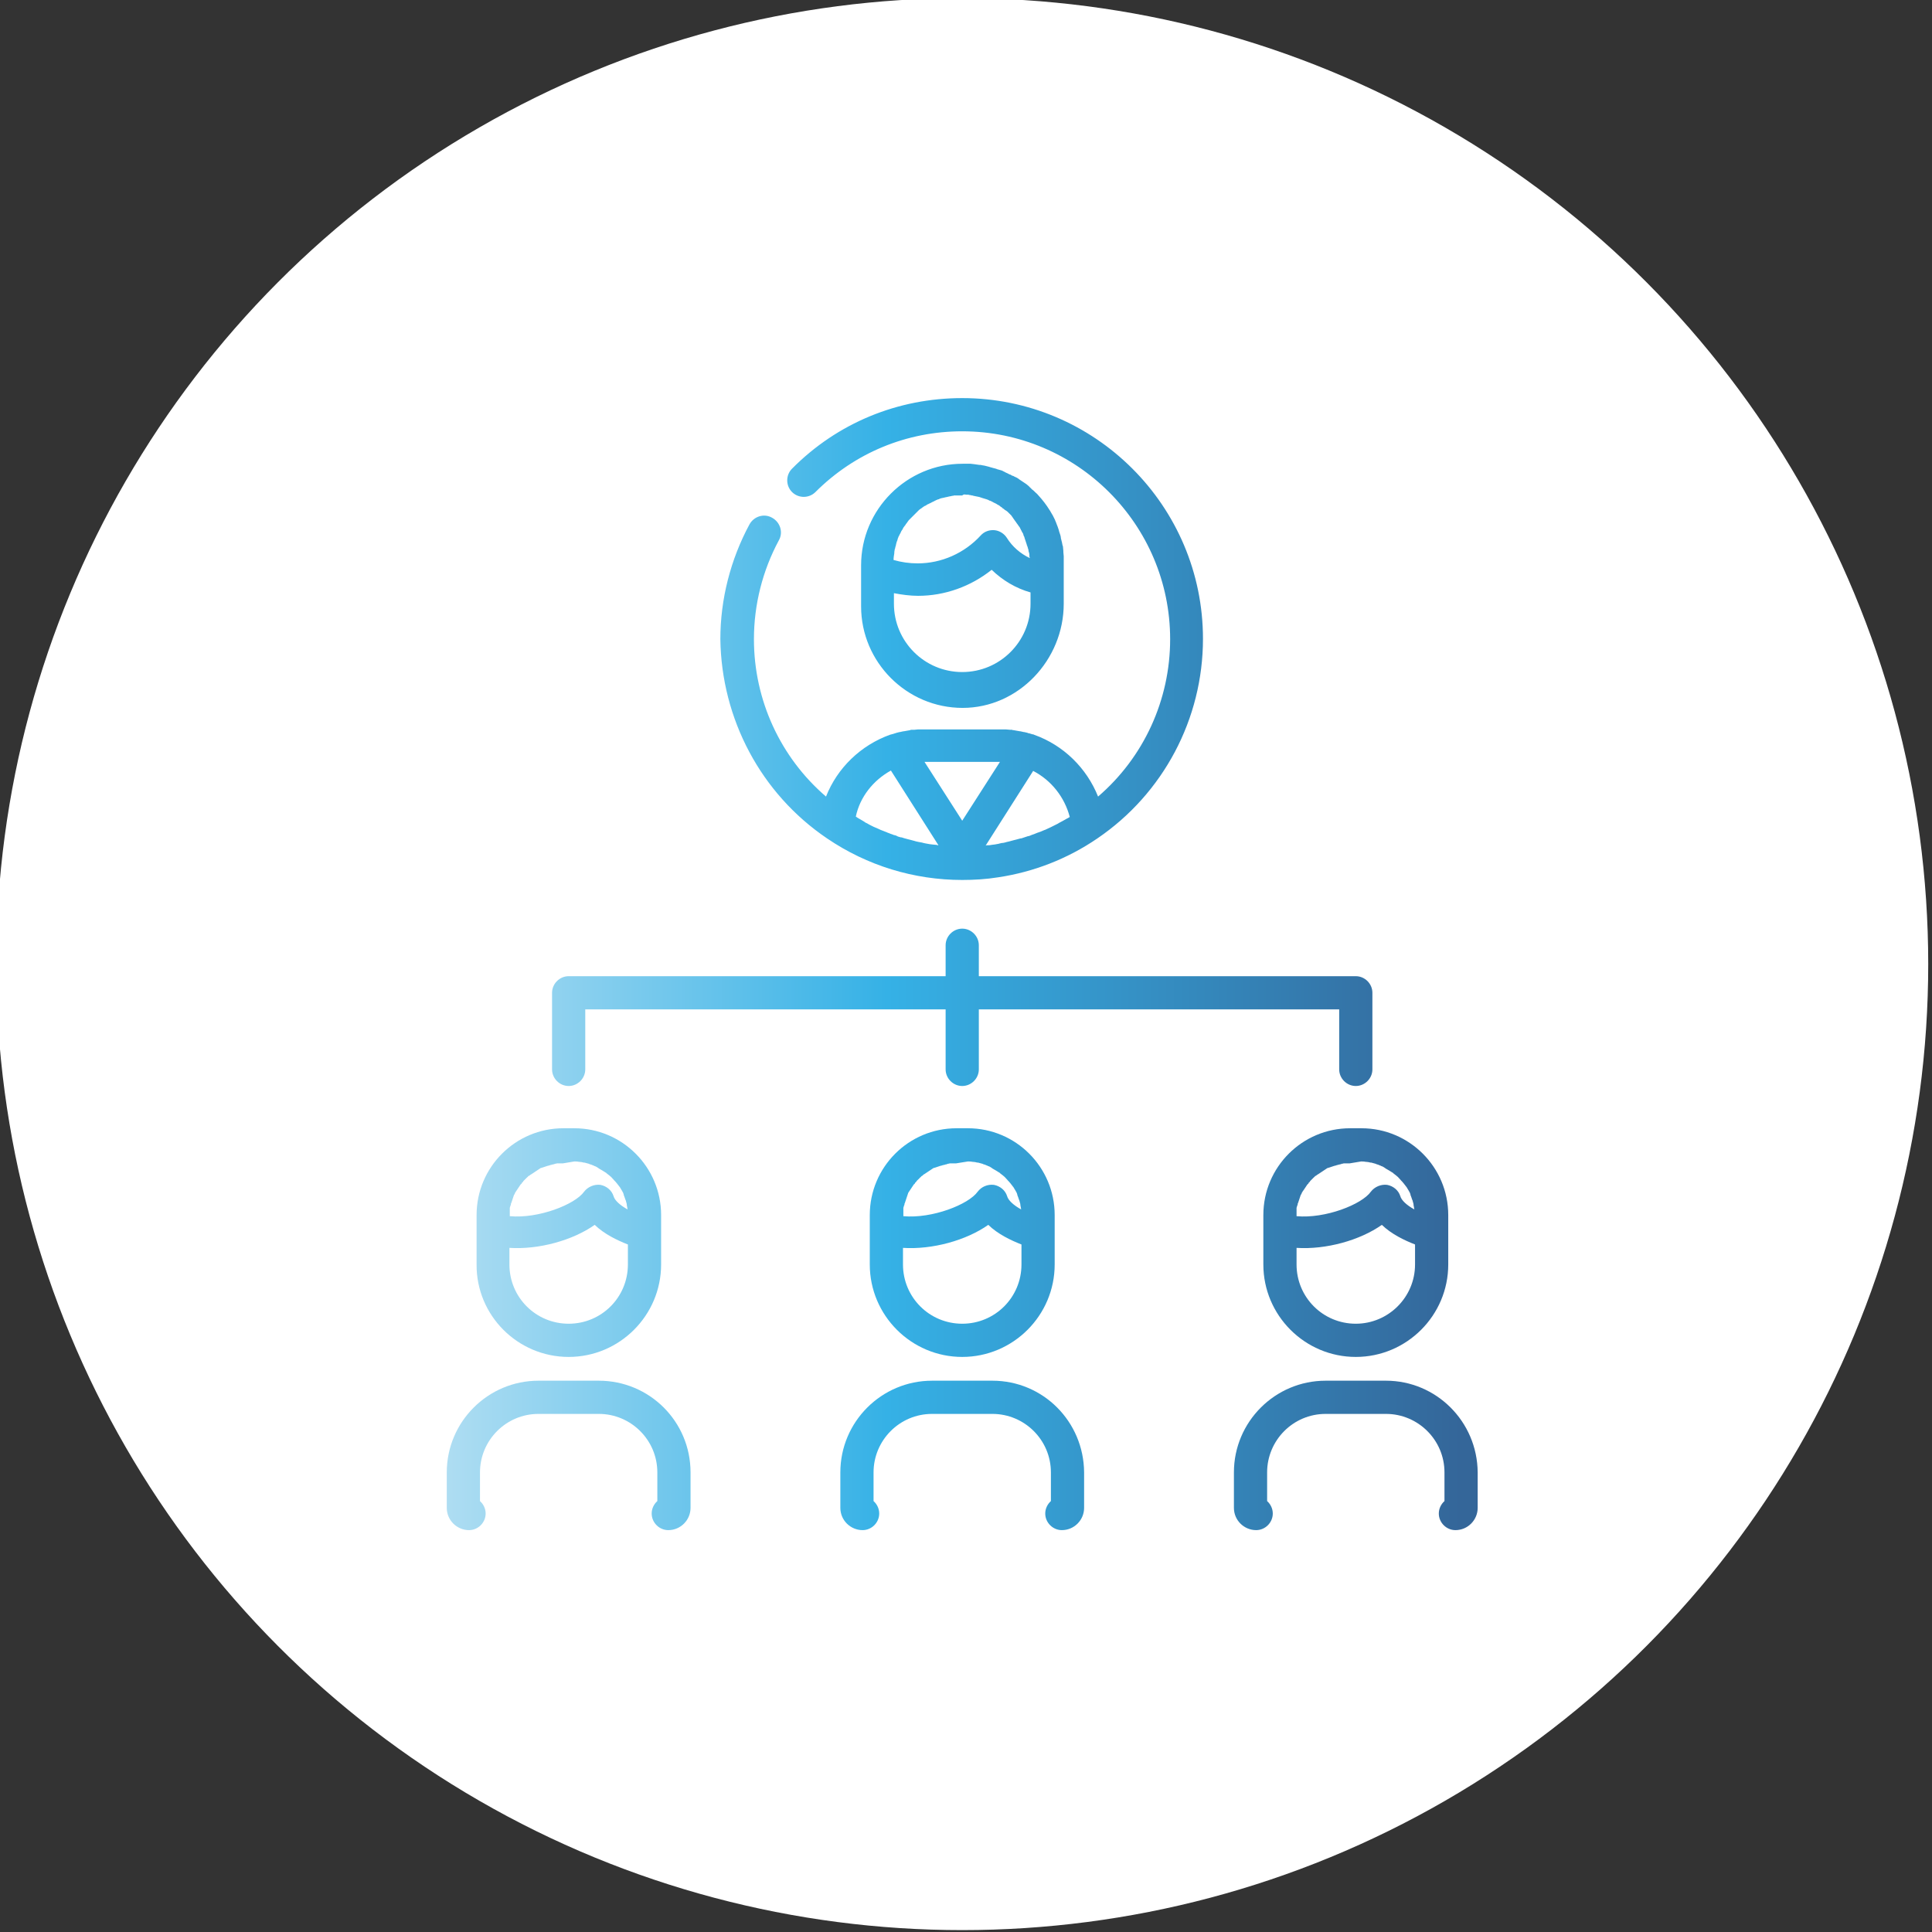
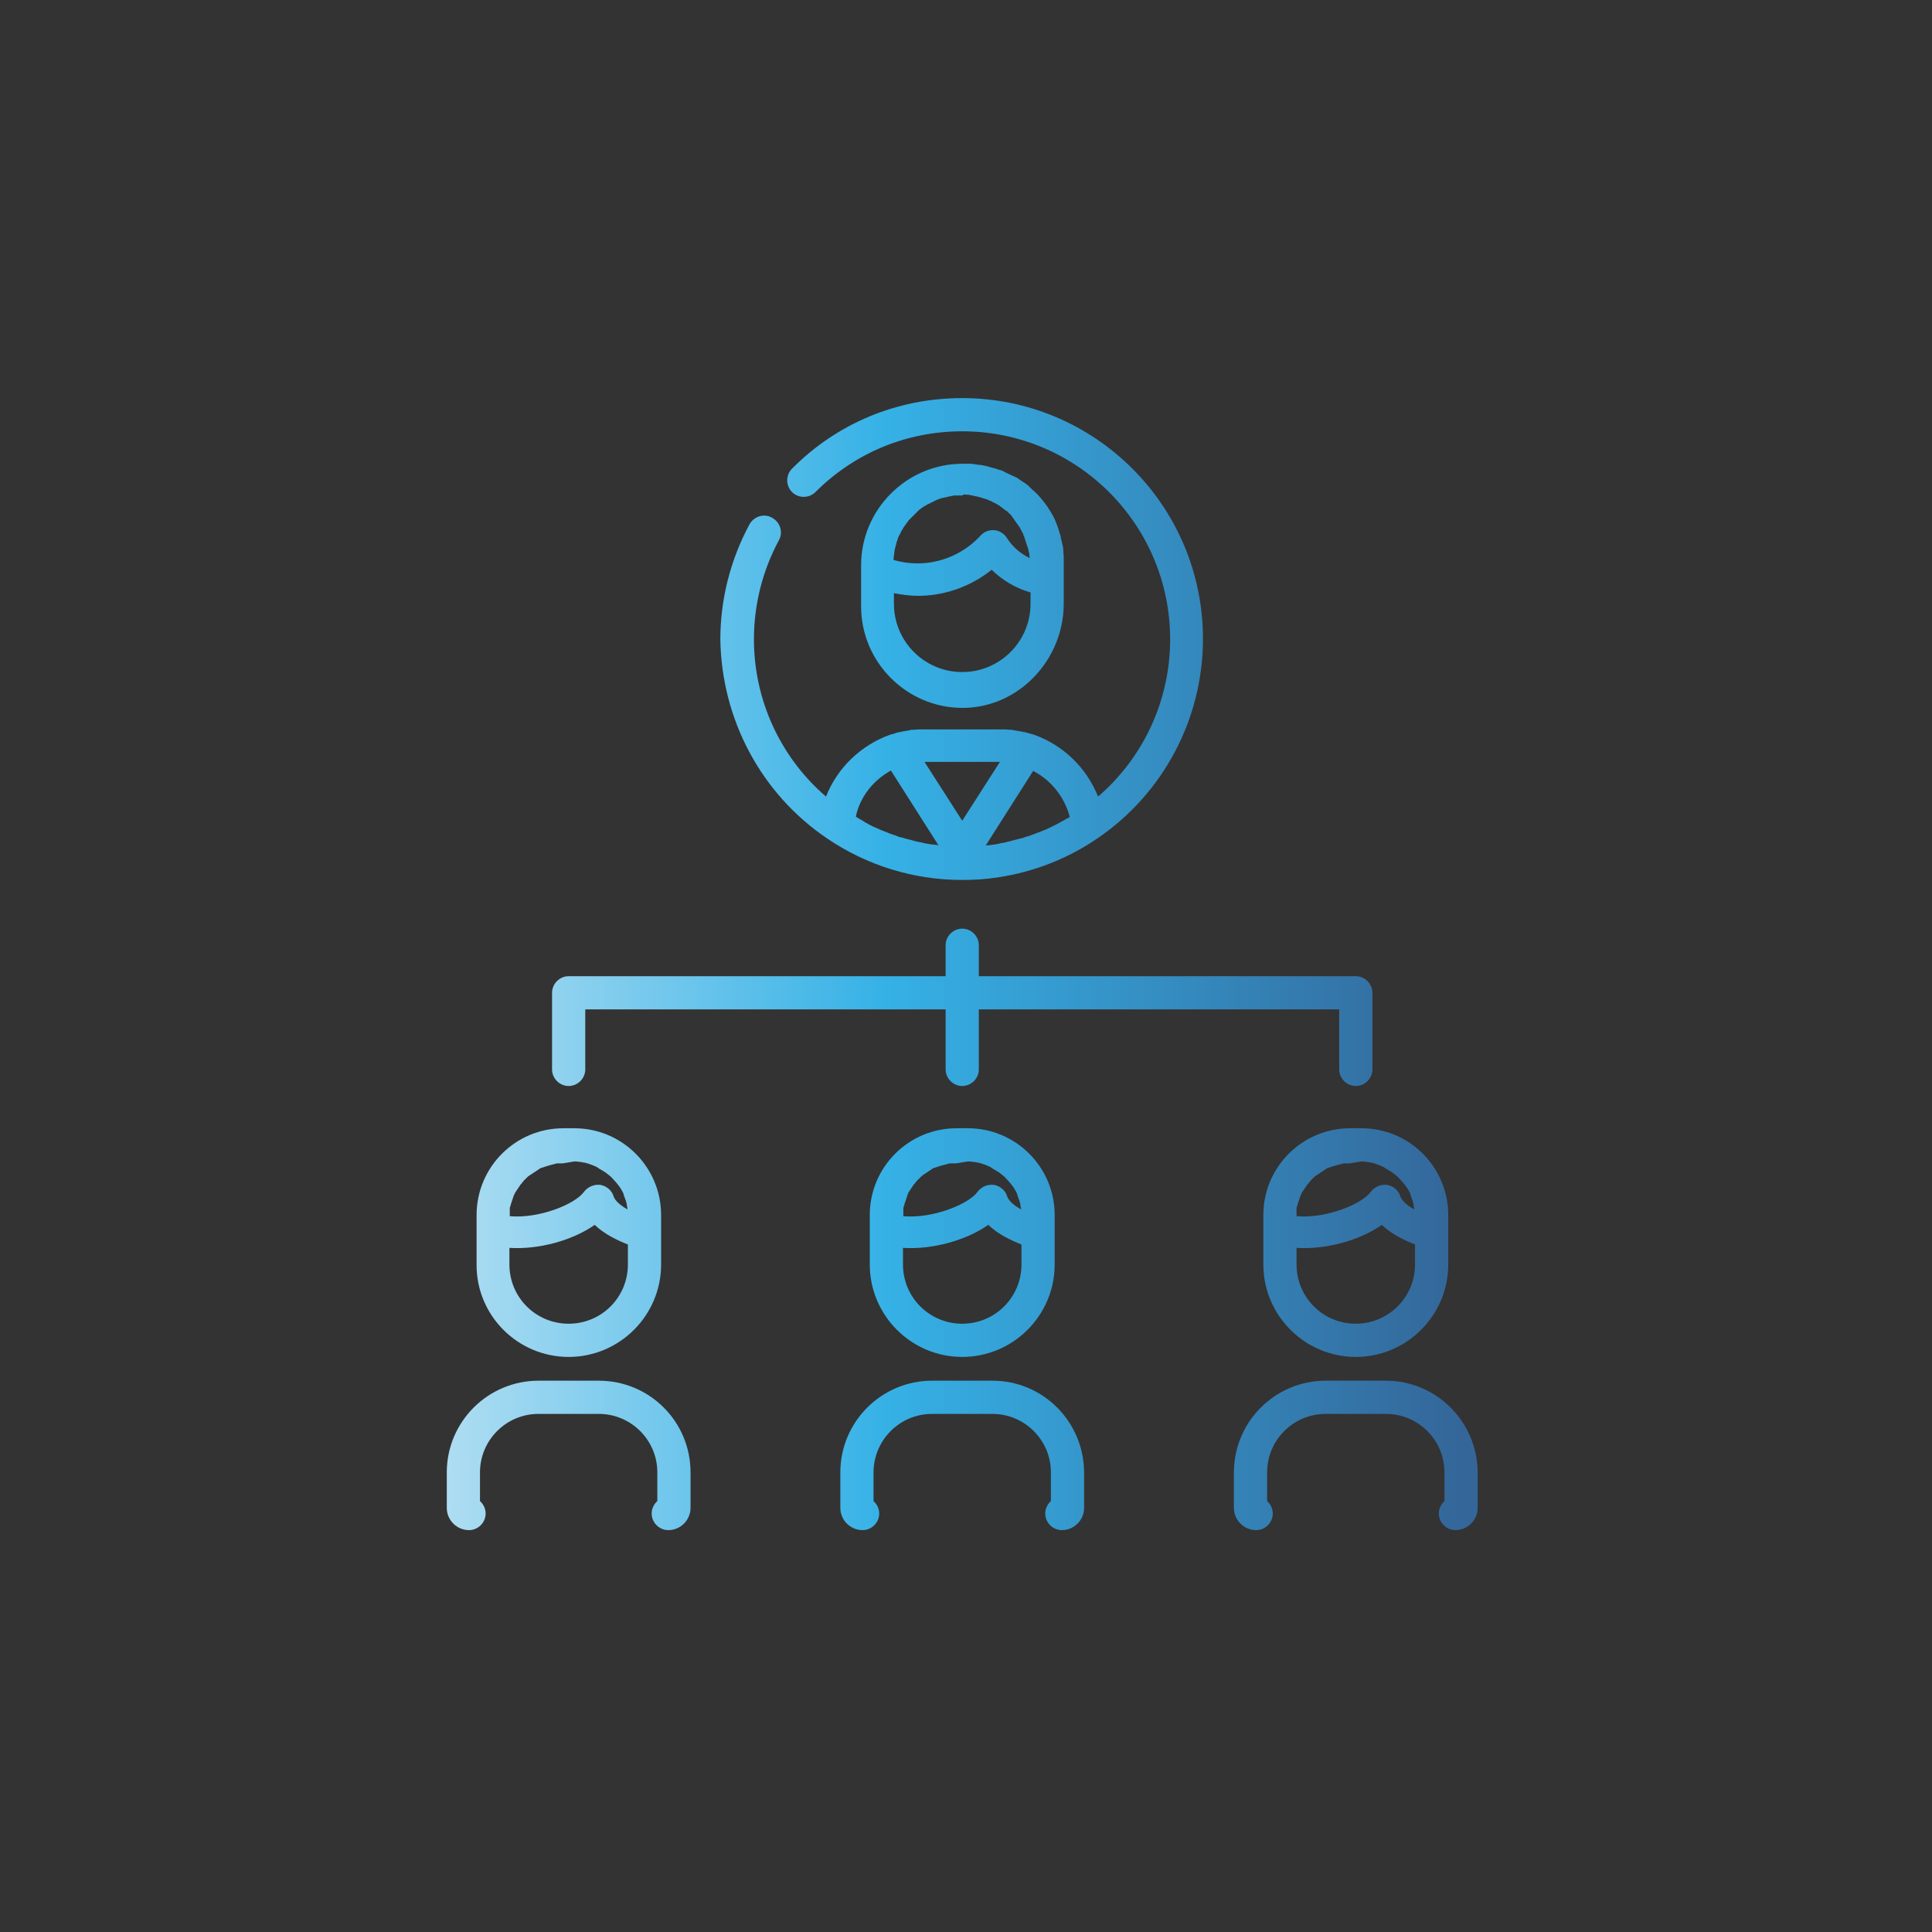
<svg xmlns="http://www.w3.org/2000/svg" version="1.1" id="Capa_1" x="0px" y="0px" viewBox="0 0 512 512" style="enable-background:new 0 0 512 512;" xml:space="preserve">
  <rect x="0" y="0" width="512" height="512" fill="#333333" stroke="none" />
  <style type="text/css"> .st0{fill:#FFFFFF;} .st1{fill:url(#SVGID_1_);} </style>
-   <circle class="st0" cx="255" cy="255.5" r="256" />
  <linearGradient id="SVGID_1_" gradientUnits="userSpaceOnUse" x1="118.489" y1="255.5" x2="391.511" y2="255.5">
    <stop offset="4.265177e-07" style="stop-color:#AEDDF2" />
    <stop offset="0.427" style="stop-color:#35B1E6" />
    <stop offset="0.984" style="stop-color:#346699" />
  </linearGradient>
  <path class="st1" d="M219.2,222.2c10.6,7.2,23,11,35.8,11c3.2,0,6.4-0.2,9.5-0.7c9.4-1.4,18.4-4.9,26.3-10.3c0,0,0,0,0,0 c17.5-11.9,28-31.7,28-52.9c0-35.2-28.6-63.8-63.8-63.8c-17.1,0-33.1,6.6-45.1,18.7c-1.7,1.7-1.7,4.5,0,6.2s4.5,1.7,6.2,0 c10.4-10.4,24.2-16.1,38.9-16.1c30.4,0,55.1,24.7,55.1,55.1c0,16.1-7,31.3-19.1,41.7c-3-7.5-9.1-13.6-17-16.4 c-0.1-0.1-0.3-0.1-0.4-0.1c-0.3-0.1-0.7-0.2-1-0.3c0,0-0.1,0-0.1,0c-0.1,0-0.1,0-0.2-0.1l-0.9-0.2c0,0,0,0,0,0c0,0-0.1,0-0.1,0 c-0.3-0.1-0.6-0.1-0.9-0.2c0,0-0.1,0-0.1,0c-0.6-0.1-1.1-0.2-1.7-0.3c-0.1,0-0.3,0-0.4-0.1c-0.1,0-0.1,0-0.2,0c-0.1,0-0.2,0-0.3,0 c-0.4,0-0.8-0.1-1.2-0.1c-0.2,0-0.3,0-0.5,0c0,0-0.1,0-0.1,0c0,0-0.1,0-0.1,0c-0.4,0-0.9,0-1.3,0h-19.2c-0.4,0-0.9,0-1.3,0 c0,0-0.1,0-0.1,0c0,0-0.1,0-0.1,0c-0.2,0-0.3,0-0.5,0c-0.3,0-0.7,0.1-1,0.1c-0.2,0-0.3,0-0.5,0c-0.1,0-0.2,0-0.2,0 c-0.1,0-0.3,0-0.4,0.1c-0.6,0.1-1.1,0.2-1.7,0.3c0,0-0.1,0-0.1,0c-0.3,0.1-0.6,0.1-0.9,0.2c0,0,0,0,0,0c0,0-0.1,0-0.1,0l-0.8,0.2 c-0.1,0-0.1,0-0.2,0.1c0,0-0.1,0-0.1,0c-0.3,0.1-0.7,0.2-1,0.3c-0.1,0-0.3,0.1-0.4,0.1c-7.8,2.8-14,8.8-17,16.4 c-12.1-10.4-19.1-25.6-19.1-41.7c0-9.2,2.3-18.2,6.6-26.2c1.2-2.1,0.4-4.8-1.8-6c-2.1-1.2-4.8-0.4-6,1.8c-5,9.3-7.7,19.8-7.7,30.4 C191.2,190.5,201.6,210.3,219.2,222.2z M245.4,201.9h19.2c0.1,0,0.2,0,0.4,0l-10,15.6l-10-15.6C245.1,201.9,245.3,201.9,245.4,201.9 z M283.5,216.5c-0.2,0.1-0.4,0.3-0.7,0.4c-0.2,0.1-0.5,0.3-0.7,0.4c-0.4,0.2-0.7,0.4-1.1,0.6c-0.2,0.1-0.4,0.2-0.7,0.4 c-0.4,0.2-0.8,0.4-1.2,0.6c-0.2,0.1-0.4,0.2-0.6,0.3c-0.5,0.2-1,0.5-1.5,0.7c-0.1,0-0.2,0.1-0.3,0.1c-0.6,0.3-1.2,0.5-1.8,0.7 c-0.2,0.1-0.3,0.1-0.5,0.2c-0.4,0.2-0.9,0.3-1.3,0.5c-0.2,0.1-0.5,0.2-0.7,0.2c-0.4,0.1-0.8,0.3-1.2,0.4c-0.3,0.1-0.5,0.2-0.8,0.2 c-0.4,0.1-0.7,0.2-1.1,0.3c-0.3,0.1-0.5,0.1-0.8,0.2c-0.4,0.1-0.7,0.2-1.1,0.3c-0.3,0.1-0.6,0.1-0.8,0.2c-0.4,0.1-0.7,0.2-1.1,0.2 c-0.3,0.1-0.6,0.1-0.8,0.2c-0.4,0.1-0.7,0.1-1.1,0.2c-0.3,0-0.6,0.1-0.8,0.1c-0.4,0.1-0.8,0.1-1.1,0.1c-0.2,0-0.3,0-0.5,0.1 l12.6-19.8C278.6,206.8,282.1,211.2,283.5,216.5z M236.1,204.2l12.6,19.8c-0.2,0-0.3,0-0.5-0.1c-0.4,0-0.8-0.1-1.1-0.1 c-0.3,0-0.6-0.1-0.8-0.1c-0.4-0.1-0.7-0.1-1.1-0.2c-0.3-0.1-0.6-0.1-0.8-0.2c-0.4-0.1-0.7-0.1-1.1-0.2c-0.3-0.1-0.6-0.1-0.8-0.2 c-0.4-0.1-0.7-0.2-1.1-0.3c-0.3-0.1-0.5-0.1-0.8-0.2c-0.4-0.1-0.7-0.2-1.1-0.3c-0.3-0.1-0.5-0.2-0.8-0.2c-0.4-0.1-0.8-0.2-1.1-0.4 c-0.2-0.1-0.5-0.2-0.7-0.2c-0.4-0.2-0.9-0.3-1.3-0.5c-0.2-0.1-0.4-0.1-0.5-0.2c-0.6-0.2-1.2-0.5-1.8-0.7c-0.1-0.1-0.3-0.1-0.4-0.2 c-0.5-0.2-0.9-0.4-1.4-0.6c-0.2-0.1-0.4-0.2-0.6-0.3c-0.4-0.2-0.8-0.4-1.1-0.6c-0.2-0.1-0.5-0.2-0.7-0.4c-0.3-0.2-0.7-0.4-1-0.6 c-0.2-0.1-0.5-0.3-0.7-0.4c-0.2-0.1-0.4-0.3-0.6-0.4C227.9,211.2,231.4,206.8,236.1,204.2z M281.9,160v-6.6v-4.3c0-0.5,0-1,0-1.4 c0-0.1,0-0.2,0-0.3c0-0.4-0.1-0.7-0.1-1.1c0-0.1,0-0.2,0-0.3c0-0.4-0.1-0.7-0.1-1.1c0-0.1,0-0.2-0.1-0.3c-0.1-0.3-0.1-0.7-0.2-1 c0-0.1-0.1-0.2-0.1-0.4c-0.1-0.3-0.2-0.7-0.2-1c0-0.1-0.1-0.3-0.1-0.4c-0.1-0.3-0.2-0.6-0.3-0.9c0-0.1-0.1-0.3-0.1-0.4 c-0.1-0.3-0.2-0.6-0.3-0.9c-0.1-0.2-0.1-0.3-0.2-0.5c-0.1-0.3-0.2-0.5-0.3-0.8c-0.1-0.2-0.2-0.4-0.2-0.5c-0.1-0.2-0.2-0.4-0.3-0.6 c-0.1-0.2-0.2-0.4-0.3-0.6c-0.1-0.2-0.2-0.3-0.3-0.5c-0.1-0.2-0.3-0.5-0.4-0.7c-0.1-0.1-0.1-0.2-0.2-0.3c-0.8-1.3-1.8-2.6-2.9-3.8 c0,0-0.1-0.1-0.1-0.1c-0.2-0.3-0.5-0.5-0.7-0.7c-0.1-0.1-0.2-0.2-0.2-0.2c-0.2-0.2-0.4-0.4-0.7-0.6c-0.1-0.1-0.2-0.2-0.3-0.3 c-0.1-0.1-0.2-0.2-0.3-0.3c0,0-0.1,0-0.1-0.1c-0.1-0.1-0.1-0.1-0.2-0.2c-0.2-0.2-0.4-0.3-0.6-0.5l-0.3-0.2c-0.2-0.1-0.4-0.3-0.6-0.4 l-0.3-0.2c-0.2-0.1-0.4-0.3-0.6-0.4c-0.1-0.1-0.3-0.2-0.4-0.3c-0.2-0.1-0.3-0.2-0.5-0.3l-0.1,0c-0.1-0.1-0.3-0.2-0.4-0.2 c-0.1-0.1-0.3-0.2-0.4-0.2c-0.1,0-0.2-0.1-0.3-0.1c0,0-0.1-0.1-0.1-0.1c-0.1,0-0.1-0.1-0.2-0.1c-0.1,0-0.2-0.1-0.3-0.1l0,0 c-0.1,0-0.1-0.1-0.2-0.1c-0.3-0.2-0.7-0.3-1-0.5c-0.1-0.1-0.3-0.1-0.4-0.2c-0.3-0.2-0.7-0.3-1.1-0.4c-0.1,0-0.2-0.1-0.4-0.1 c-0.4-0.2-0.9-0.3-1.3-0.4c-0.2-0.1-0.5-0.1-0.7-0.2c-0.2-0.1-0.4-0.1-0.7-0.2c-0.3-0.1-0.5-0.1-0.8-0.2c-0.2,0-0.4-0.1-0.6-0.1 c-0.3-0.1-0.5-0.1-0.8-0.1c-0.2,0-0.5-0.1-0.7-0.1c-0.2,0-0.5-0.1-0.7-0.1c-0.3,0-0.6-0.1-0.9-0.1c-0.2,0-0.4,0-0.6,0 c-0.5,0-1,0-1.5,0c-14.8,0-26.9,12.1-26.9,26.9v2.1v8.8c0,14.8,12.1,26.9,26.9,26.9S281.9,174.9,281.9,160z M256,131.1 c0.1,0,0.3,0,0.4,0c0.2,0,0.4,0,0.6,0.1c0.2,0,0.3,0,0.5,0.1c0.2,0,0.3,0,0.5,0.1c0.2,0,0.3,0.1,0.5,0.1c0.2,0,0.3,0.1,0.5,0.1 c0.2,0,0.3,0.1,0.5,0.1c0.2,0.1,0.4,0.1,0.6,0.2c0.1,0,0.2,0.1,0.3,0.1c0.3,0.1,0.6,0.2,1,0.3c0,0,0,0,0,0c0.3,0.1,0.6,0.2,0.9,0.4 c0,0,0.1,0,0.1,0c0.3,0.1,0.6,0.3,0.8,0.4c0.1,0.1,0.2,0.1,0.4,0.2c0.1,0,0.1,0.1,0.2,0.1c0.2,0.1,0.4,0.2,0.5,0.3l0.2,0.1 c0,0,0,0,0,0c0.2,0.1,0.4,0.2,0.6,0.4c0,0,0.1,0.1,0.1,0.1c0.2,0.1,0.4,0.2,0.5,0.4c0.1,0,0.1,0.1,0.2,0.1c0.2,0.1,0.3,0.3,0.5,0.4 c0.1,0,0.1,0.1,0.2,0.1c0.1,0.1,0.3,0.2,0.4,0.3c0.1,0.1,0.2,0.2,0.3,0.3c0.1,0.1,0.2,0.2,0.3,0.3c0.1,0.1,0.2,0.2,0.3,0.3 c0.1,0.1,0.2,0.2,0.3,0.4c0.1,0.1,0.2,0.2,0.2,0.3c0.1,0.1,0.2,0.3,0.3,0.4c0.1,0.1,0.1,0.2,0.2,0.3c0.1,0.1,0.2,0.3,0.3,0.4 c0.1,0.1,0.1,0.2,0.2,0.3c0.1,0.1,0.2,0.3,0.3,0.4c0.1,0.1,0.1,0.2,0.2,0.3c0.1,0.1,0.2,0.3,0.3,0.4c0.1,0.1,0.1,0.2,0.2,0.4 c0.1,0.1,0.1,0.2,0.2,0.4c0.1,0.1,0.2,0.3,0.2,0.4c0.1,0.1,0.1,0.2,0.2,0.3c0.1,0.2,0.2,0.3,0.2,0.5c0,0.1,0.1,0.2,0.1,0.3 c0.1,0.2,0.2,0.3,0.2,0.5c0,0.1,0.1,0.2,0.1,0.3c0.1,0.2,0.1,0.4,0.2,0.6c0,0.1,0.1,0.2,0.1,0.3c0.1,0.2,0.1,0.4,0.2,0.6 c0,0.1,0,0.2,0.1,0.3c0.1,0.2,0.1,0.4,0.2,0.6c0,0.1,0,0.2,0.1,0.3c0,0.2,0.1,0.4,0.1,0.6c0,0.1,0,0.2,0.1,0.3 c0,0.2,0.1,0.4,0.1,0.5c0,0.1,0,0.2,0,0.4c0,0.2,0,0.3,0.1,0.5c0,0,0,0.1,0,0.1c-2.5-1.2-4.6-3-6.1-5.4c-0.7-1.1-2-1.9-3.3-2 c-1.4-0.1-2.7,0.4-3.6,1.4c-4.3,4.7-10.4,7.4-16.7,7.4c-2.2,0-4.3-0.3-6.4-0.9c0-0.6,0.1-1.2,0.2-1.8c0-0.1,0-0.2,0-0.3 c0-0.2,0.1-0.4,0.1-0.6c0-0.1,0-0.2,0.1-0.3c0-0.2,0.1-0.4,0.1-0.5c0-0.1,0.1-0.2,0.1-0.3c0-0.2,0.1-0.3,0.1-0.5 c0-0.1,0.1-0.2,0.1-0.4c0.1-0.2,0.1-0.3,0.2-0.5c0-0.1,0.1-0.2,0.1-0.4c0.1-0.2,0.1-0.3,0.2-0.5c0-0.1,0.1-0.2,0.2-0.4 c0.1-0.1,0.1-0.3,0.2-0.4c0.1-0.1,0.1-0.2,0.2-0.4c0.1-0.1,0.1-0.3,0.2-0.4c0.1-0.1,0.1-0.2,0.2-0.3c0.1-0.1,0.2-0.3,0.2-0.4 c0.1-0.1,0.1-0.2,0.2-0.3c0.1-0.1,0.2-0.3,0.3-0.4c0.1-0.1,0.2-0.2,0.2-0.3c0.1-0.1,0.2-0.3,0.3-0.4c0.1-0.1,0.2-0.2,0.2-0.3 c0.1-0.1,0.2-0.2,0.3-0.4c0.1-0.1,0.2-0.2,0.3-0.3c0.1-0.1,0.2-0.2,0.3-0.3c0.1-0.1,0.2-0.2,0.3-0.3c0.1-0.1,0.2-0.2,0.3-0.3 c0.1-0.1,0.2-0.2,0.3-0.3c0.1-0.1,0.2-0.2,0.3-0.3c0.1-0.1,0.2-0.2,0.3-0.3c0.1-0.1,0.2-0.2,0.3-0.3c0.1-0.1,0.2-0.2,0.3-0.3 c0.1-0.1,0.2-0.2,0.4-0.3c0.1-0.1,0.2-0.2,0.3-0.2c0.1-0.1,0.2-0.2,0.4-0.3c0.1-0.1,0.2-0.2,0.3-0.2c0.1-0.1,0.3-0.2,0.4-0.2 c0.1-0.1,0.2-0.1,0.3-0.2c0.1-0.1,0.3-0.2,0.4-0.2c0.1-0.1,0.2-0.1,0.4-0.2c0.1-0.1,0.3-0.1,0.4-0.2c0.1-0.1,0.2-0.1,0.4-0.2 c0.1-0.1,0.3-0.1,0.4-0.2c0.1-0.1,0.2-0.1,0.4-0.2c0.1-0.1,0.3-0.1,0.4-0.2c0.1,0,0.2-0.1,0.4-0.1c0.1-0.1,0.3-0.1,0.4-0.2 c0.1,0,0.3-0.1,0.4-0.1c0.2,0,0.3-0.1,0.5-0.1c0.1,0,0.3-0.1,0.4-0.1c0.2,0,0.3-0.1,0.5-0.1c0.1,0,0.3-0.1,0.4-0.1 c0.2,0,0.3-0.1,0.5-0.1c0.1,0,0.2,0,0.4-0.1c0.2,0,0.4,0,0.5-0.1c0.1,0,0.2,0,0.4,0c0.2,0,0.4,0,0.6,0c0.1,0,0.2,0,0.3,0 c0.3,0,0.6,0,0.9,0C255.3,131,255.7,131,256,131.1z M236.9,160v-2.8c2.1,0.4,4.3,0.7,6.4,0.7c7.1,0,14-2.5,19.5-6.9 c2.9,2.8,6.4,4.9,10.3,6v3c0,10-8.1,18.1-18.1,18.1S236.9,170,236.9,160z M367.3,365.9h-16c-13.4,0-24.3,10.9-24.3,24.3v9.4 c0,3.3,2.7,5.9,5.9,5.9c2.4,0,4.4-2,4.4-4.4c0-1.3-0.6-2.5-1.5-3.3v-7.6c0-8.5,6.9-15.5,15.5-15.5h16c8.5,0,15.5,6.9,15.5,15.5v7.6 c-0.9,0.8-1.5,2-1.5,3.3c0,2.4,2,4.4,4.4,4.4c3.3,0,5.9-2.7,5.9-5.9v-9.4C391.5,376.7,380.6,365.9,367.3,365.9z M357.8,299 c-12.7,0-23,10.3-23,23v3.6v9.5c0,13.5,11,24.5,24.5,24.5s24.5-11,24.5-24.5v-8.5V322c0-12.7-10.3-23-23-23H357.8z M360.7,307.8 c0.4,0,0.8,0,1.2,0.1c0,0,0.1,0,0.1,0c0.4,0,0.8,0.1,1.2,0.2c0.1,0,0.1,0,0.2,0c0.4,0.1,0.7,0.2,1.1,0.3c0.1,0,0.1,0,0.2,0.1 c0.4,0.1,0.7,0.2,1.1,0.4c0.1,0,0.1,0,0.2,0.1c0.4,0.1,0.7,0.3,1,0.5c0,0,0.1,0,0.1,0.1c0.7,0.4,1.4,0.8,2,1.2c0,0,0.1,0,0.1,0.1 c0.3,0.2,0.6,0.5,0.9,0.7c0,0,0.1,0.1,0.1,0.1c0.3,0.2,0.5,0.5,0.8,0.8c0,0,0.1,0.1,0.1,0.1c0.2,0.3,0.5,0.5,0.7,0.8 c0,0,0.1,0.1,0.1,0.1c0.2,0.3,0.5,0.6,0.7,0.9c0,0,0,0.1,0.1,0.1c0.2,0.3,0.4,0.7,0.6,1c0,0,0,0,0,0c0.2,0.3,0.4,0.7,0.5,1.1 c0,0,0,0.1,0,0.1c0.1,0.3,0.3,0.7,0.4,1.1c0,0.1,0,0.1,0.1,0.2c0.1,0.4,0.2,0.7,0.3,1.1c0,0.1,0,0.1,0,0.2c0.1,0.4,0.1,0.7,0.2,1.1 c0,0,0,0.1,0,0.1c-2-1.1-3.4-2.4-3.7-3.5c-0.5-1.6-1.9-2.7-3.5-3c-1.6-0.2-3.3,0.5-4.3,1.8c-2.4,3.4-12.1,7.2-19.7,6.5 c0-0.1,0-0.2,0-0.4c0-0.1,0-0.2,0-0.3c0-0.1,0-0.3,0-0.4c0-0.1,0-0.2,0-0.3c0-0.1,0-0.3,0-0.4c0-0.1,0-0.2,0-0.3 c0-0.1,0-0.2,0.1-0.4c0-0.1,0-0.2,0.1-0.3c0-0.1,0.1-0.2,0.1-0.4c0-0.1,0-0.2,0.1-0.3c0-0.1,0.1-0.2,0.1-0.3c0-0.1,0.1-0.2,0.1-0.3 c0-0.1,0.1-0.2,0.1-0.3c0-0.1,0.1-0.2,0.1-0.3c0-0.1,0.1-0.2,0.1-0.3c0-0.1,0.1-0.2,0.1-0.3c0-0.1,0.1-0.2,0.1-0.3 c0.1-0.1,0.1-0.2,0.2-0.3c0-0.1,0.1-0.2,0.1-0.3c0.1-0.1,0.1-0.2,0.2-0.3c0-0.1,0.1-0.2,0.2-0.3c0.1-0.1,0.1-0.2,0.2-0.3 c0.1-0.1,0.1-0.2,0.2-0.3c0.1-0.1,0.1-0.2,0.2-0.3c0.1-0.1,0.1-0.2,0.2-0.3c0.1-0.1,0.1-0.2,0.2-0.3c0.1-0.1,0.1-0.2,0.2-0.2 c0.1-0.1,0.2-0.2,0.2-0.3c0.1-0.1,0.1-0.2,0.2-0.2c0.1-0.1,0.2-0.2,0.2-0.3c0.1-0.1,0.1-0.1,0.2-0.2c0.1-0.1,0.2-0.2,0.3-0.3 c0.1-0.1,0.1-0.1,0.2-0.2c0.1-0.1,0.2-0.2,0.3-0.3c0.1-0.1,0.2-0.1,0.2-0.2c0.1-0.1,0.2-0.2,0.3-0.2c0.1-0.1,0.2-0.1,0.3-0.2 c0.1-0.1,0.2-0.2,0.3-0.2c0.1-0.1,0.2-0.1,0.3-0.2c0.1-0.1,0.2-0.1,0.3-0.2c0.1-0.1,0.2-0.1,0.3-0.2c0.1-0.1,0.2-0.1,0.3-0.2 c0.1-0.1,0.2-0.1,0.3-0.2c0.1-0.1,0.2-0.1,0.3-0.2c0.1-0.1,0.2-0.1,0.3-0.2c0.1-0.1,0.2-0.1,0.3-0.2c0.1-0.1,0.2-0.1,0.3-0.1 c0.1,0,0.2-0.1,0.3-0.1c0.1,0,0.2-0.1,0.3-0.1c0.1,0,0.2-0.1,0.3-0.1c0.1,0,0.2-0.1,0.3-0.1c0.1,0,0.2-0.1,0.3-0.1 c0.1,0,0.2-0.1,0.4-0.1c0.1,0,0.2-0.1,0.3-0.1c0.1,0,0.2-0.1,0.4-0.1c0.1,0,0.2-0.1,0.3-0.1c0.1,0,0.3,0,0.4-0.1 c0.1,0,0.2,0,0.3-0.1c0.2,0,0.3,0,0.5-0.1c0.1,0,0.2,0,0.2,0c0.2,0,0.3,0,0.5,0c0.1,0,0.2,0,0.2,0c0.2,0,0.5,0,0.7,0L360.7,307.8 L360.7,307.8z M359.3,350.8c-8.7,0-15.7-7-15.7-15.7v-4.4c7.8,0.5,16.8-2,22.6-6.1c2.6,2.5,6,4.1,8.8,5.2v5.3 C375,343.8,367.9,350.8,359.3,350.8z M263,365.9h-16c-13.4,0-24.3,10.9-24.3,24.3v9.4c0,3.3,2.7,5.9,5.9,5.9c2.4,0,4.4-2,4.4-4.4 c0-1.3-0.6-2.5-1.5-3.3v-7.6c0-8.5,6.9-15.5,15.5-15.5h16c8.5,0,15.5,6.9,15.5,15.5v7.6c-0.9,0.8-1.5,2-1.5,3.3c0,2.4,2,4.4,4.4,4.4 c3.3,0,5.9-2.7,5.9-5.9v-9.4C287.2,376.7,276.4,365.9,263,365.9z M253.5,299c-12.7,0-23,10.3-23,23v3.6v9.5 c0,13.5,11,24.5,24.5,24.5c13.5,0,24.5-11,24.5-24.5v-8.5V322c0-12.7-10.3-23-23-23H253.5z M256.5,307.8c0.4,0,0.8,0,1.2,0.1 c0,0,0.1,0,0.1,0c0.4,0,0.8,0.1,1.2,0.2c0.1,0,0.1,0,0.2,0c0.4,0.1,0.7,0.2,1.1,0.3c0.1,0,0.1,0,0.2,0.1c0.4,0.1,0.7,0.2,1.1,0.4 c0.1,0,0.1,0,0.2,0.1c0.4,0.1,0.7,0.3,1,0.5c0,0,0.1,0,0.1,0.1c0.7,0.4,1.4,0.8,2,1.2c0,0,0.1,0,0.1,0.1c0.3,0.2,0.6,0.5,0.9,0.7 c0,0,0.1,0.1,0.1,0.1c0.3,0.2,0.5,0.5,0.8,0.8c0,0,0.1,0.1,0.1,0.1c0.2,0.3,0.5,0.5,0.7,0.8c0,0,0.1,0.1,0.1,0.1 c0.2,0.3,0.5,0.6,0.7,0.9c0,0,0,0.1,0.1,0.1c0.2,0.3,0.4,0.7,0.6,1c0,0,0,0,0,0c0.2,0.3,0.4,0.7,0.5,1.1c0,0,0,0.1,0,0.1 c0.1,0.3,0.3,0.7,0.4,1.1c0,0.1,0,0.1,0.1,0.2c0.1,0.4,0.2,0.7,0.3,1.1c0,0.1,0,0.1,0,0.2c0.1,0.4,0.1,0.7,0.2,1.1c0,0,0,0.1,0,0.1 c-2-1.1-3.4-2.4-3.7-3.5c-0.5-1.6-1.9-2.7-3.5-3c-1.7-0.2-3.3,0.5-4.3,1.8c-2.4,3.4-12.1,7.2-19.7,6.5c0-0.1,0-0.2,0-0.4 c0-0.1,0-0.2,0-0.3c0-0.1,0-0.3,0-0.4c0-0.1,0-0.2,0-0.3c0-0.1,0-0.3,0-0.4c0-0.1,0-0.2,0-0.3c0-0.1,0-0.2,0.1-0.4 c0-0.1,0-0.2,0.1-0.3c0-0.1,0.1-0.2,0.1-0.4c0-0.1,0-0.2,0.1-0.3c0-0.1,0.1-0.2,0.1-0.3c0-0.1,0.1-0.2,0.1-0.3 c0-0.1,0.1-0.2,0.1-0.3c0-0.1,0.1-0.2,0.1-0.3c0-0.1,0.1-0.2,0.1-0.3c0-0.1,0.1-0.2,0.1-0.3c0-0.1,0.1-0.2,0.1-0.3 c0-0.1,0.1-0.2,0.1-0.3c0-0.1,0.1-0.2,0.1-0.3c0.1-0.1,0.1-0.2,0.2-0.3c0.1-0.1,0.1-0.2,0.2-0.3c0.1-0.1,0.1-0.2,0.2-0.3 c0.1-0.1,0.1-0.2,0.2-0.3c0.1-0.1,0.1-0.2,0.2-0.3c0.1-0.1,0.1-0.2,0.2-0.3c0.1-0.1,0.1-0.2,0.2-0.3c0.1-0.1,0.1-0.2,0.2-0.2 c0.1-0.1,0.2-0.2,0.2-0.3c0.1-0.1,0.1-0.2,0.2-0.2c0.1-0.1,0.2-0.2,0.2-0.3c0.1-0.1,0.1-0.1,0.2-0.2c0.1-0.1,0.2-0.2,0.3-0.3 c0.1-0.1,0.2-0.1,0.2-0.2c0.1-0.1,0.2-0.2,0.3-0.3c0.1-0.1,0.2-0.1,0.2-0.2c0.1-0.1,0.2-0.2,0.3-0.2c0.1-0.1,0.2-0.1,0.2-0.2 c0.1-0.1,0.2-0.2,0.3-0.2c0.1-0.1,0.2-0.1,0.3-0.2c0.1-0.1,0.2-0.1,0.3-0.2c0.1-0.1,0.2-0.1,0.3-0.2c0.1-0.1,0.2-0.1,0.3-0.2 c0.1-0.1,0.2-0.1,0.3-0.2c0.1-0.1,0.2-0.1,0.3-0.2c0.1-0.1,0.2-0.1,0.3-0.2c0.1-0.1,0.2-0.1,0.3-0.2c0.1-0.1,0.2-0.1,0.3-0.1 c0.1,0,0.2-0.1,0.3-0.1c0.1,0,0.2-0.1,0.3-0.1c0.1,0,0.2-0.1,0.3-0.1c0.1,0,0.2-0.1,0.3-0.1c0.1,0,0.2-0.1,0.3-0.1 c0.1,0,0.2-0.1,0.4-0.1c0.1,0,0.2-0.1,0.3-0.1c0.1,0,0.3-0.1,0.4-0.1c0.1,0,0.2,0,0.3-0.1c0.1,0,0.3,0,0.4-0.1c0.1,0,0.2,0,0.3-0.1 c0.2,0,0.3,0,0.5-0.1c0.1,0,0.2,0,0.2,0c0.2,0,0.3,0,0.5,0c0.1,0,0.2,0,0.3,0c0.2,0,0.5,0,0.7,0L256.5,307.8L256.5,307.8z M255,350.8c-8.7,0-15.7-7-15.7-15.7v-4.4c7.8,0.5,16.8-2,22.6-6.1c2.6,2.5,6,4.1,8.8,5.2v5.3C270.7,343.8,263.7,350.8,255,350.8z M158.7,365.9h-16c-13.4,0-24.3,10.9-24.3,24.3v9.4c0,3.3,2.7,5.9,5.9,5.9c2.4,0,4.4-2,4.4-4.4c0-1.3-0.6-2.5-1.5-3.3v-7.6 c0-8.5,6.9-15.5,15.5-15.5h16c8.5,0,15.5,6.9,15.5,15.5v7.6c-0.9,0.8-1.5,2-1.5,3.3c0,2.4,2,4.4,4.4,4.4c3.3,0,5.9-2.7,5.9-5.9v-9.4 C183,376.7,172.1,365.9,158.7,365.9z M150.7,359.6c13.5,0,24.5-11,24.5-24.5v-8.5V322c0-12.7-10.3-23-23-23h-2.9 c-12.7,0-23,10.3-23,23v3.6v9.5C126.2,348.6,137.2,359.6,150.7,359.6z M150.7,350.8c-8.7,0-15.7-7-15.7-15.7v-4.4 c7.8,0.5,16.8-2,22.6-6.1c2.6,2.5,6,4.1,8.8,5.2v5.3C166.4,343.8,159.4,350.8,150.7,350.8z M152.2,307.8c0.4,0,0.8,0,1.2,0.1 c0,0,0.1,0,0.1,0c0.4,0,0.8,0.1,1.2,0.2c0.1,0,0.1,0,0.2,0c0.4,0.1,0.7,0.2,1.1,0.3c0.1,0,0.1,0,0.2,0.1c0.4,0.1,0.7,0.2,1.1,0.4 c0.1,0,0.1,0,0.2,0.1c0.4,0.1,0.7,0.3,1,0.5c0,0,0.1,0,0.1,0.1c0.7,0.4,1.4,0.8,2,1.2c0,0,0.1,0,0.1,0.1c0.3,0.2,0.6,0.5,0.9,0.7 c0,0,0.1,0.1,0.1,0.1c0.3,0.2,0.5,0.5,0.8,0.8c0,0,0.1,0.1,0.1,0.1c0.2,0.3,0.5,0.5,0.7,0.8c0,0,0.1,0.1,0.1,0.1 c0.2,0.3,0.5,0.6,0.7,0.9c0,0,0,0.1,0.1,0.1c0.2,0.3,0.4,0.7,0.6,1c0,0,0,0,0,0c0.2,0.3,0.4,0.7,0.5,1.1c0,0,0,0.1,0,0.1 c0.1,0.3,0.3,0.7,0.4,1.1c0,0.1,0,0.1,0.1,0.2c0.1,0.4,0.2,0.7,0.3,1.1c0,0.1,0,0.1,0,0.2c0.1,0.4,0.1,0.7,0.2,1.1c0,0,0,0.1,0,0.1 c-2-1.1-3.4-2.4-3.7-3.5c-0.5-1.6-1.9-2.7-3.5-3c-1.6-0.2-3.3,0.5-4.3,1.8c-2.4,3.4-12.1,7.2-19.7,6.5c0-0.1,0-0.2,0-0.4 c0-0.1,0-0.2,0-0.3c0-0.1,0-0.3,0-0.4c0-0.1,0-0.2,0-0.3c0-0.1,0-0.3,0-0.4c0-0.1,0-0.2,0-0.3c0-0.1,0-0.2,0.1-0.4 c0-0.1,0-0.2,0.1-0.3c0-0.1,0.1-0.2,0.1-0.4c0-0.1,0-0.2,0.1-0.3c0-0.1,0.1-0.2,0.1-0.3c0-0.1,0.1-0.2,0.1-0.3 c0-0.1,0.1-0.2,0.1-0.3c0-0.1,0.1-0.2,0.1-0.3c0-0.1,0.1-0.2,0.1-0.3c0-0.1,0.1-0.2,0.1-0.3c0-0.1,0.1-0.2,0.1-0.3 c0.1-0.1,0.1-0.2,0.2-0.3c0-0.1,0.1-0.2,0.1-0.3c0.1-0.1,0.1-0.2,0.2-0.3c0.1-0.1,0.1-0.2,0.2-0.3c0.1-0.1,0.1-0.2,0.2-0.3 c0.1-0.1,0.1-0.2,0.2-0.3c0.1-0.1,0.1-0.2,0.2-0.3c0.1-0.1,0.1-0.2,0.2-0.3c0.1-0.1,0.1-0.2,0.2-0.3c0.1-0.1,0.1-0.2,0.2-0.2 c0.1-0.1,0.2-0.2,0.2-0.3c0.1-0.1,0.1-0.2,0.2-0.2c0.1-0.1,0.2-0.2,0.2-0.3c0.1-0.1,0.1-0.1,0.2-0.2c0.1-0.1,0.2-0.2,0.3-0.3 c0.1-0.1,0.1-0.1,0.2-0.2c0.1-0.1,0.2-0.2,0.3-0.3c0.1-0.1,0.2-0.1,0.2-0.2c0.1-0.1,0.2-0.2,0.3-0.2c0.1-0.1,0.2-0.1,0.3-0.2 c0.1-0.1,0.2-0.2,0.3-0.2c0.1-0.1,0.2-0.1,0.3-0.2c0.1-0.1,0.2-0.1,0.3-0.2c0.1-0.1,0.2-0.1,0.3-0.2c0.1-0.1,0.2-0.1,0.3-0.2 c0.1-0.1,0.2-0.1,0.3-0.2c0.1-0.1,0.2-0.1,0.3-0.2c0.1-0.1,0.2-0.1,0.3-0.2c0.1-0.1,0.2-0.1,0.3-0.2c0.1-0.1,0.2-0.1,0.3-0.1 c0.1,0,0.2-0.1,0.3-0.1c0.1,0,0.2-0.1,0.3-0.1c0.1,0,0.2-0.1,0.3-0.1c0.1,0,0.2-0.1,0.3-0.1c0.1,0,0.2-0.1,0.3-0.1 c0.1,0,0.2-0.1,0.4-0.1c0.1,0,0.2-0.1,0.3-0.1c0.1,0,0.2-0.1,0.4-0.1c0.1,0,0.2-0.1,0.3-0.1c0.1,0,0.3,0,0.4-0.1 c0.1,0,0.2,0,0.3-0.1c0.2,0,0.3,0,0.5-0.1c0.1,0,0.2,0,0.2,0c0.2,0,0.3,0,0.5,0c0.1,0,0.2,0,0.2,0c0.2,0,0.5,0,0.7,0L152.2,307.8 L152.2,307.8z M150.7,287.8c2.4,0,4.4-2,4.4-4.4v-15.9h95.5v15.9c0,2.4,2,4.4,4.4,4.4c2.4,0,4.4-2,4.4-4.4v-15.9h95.5v15.9 c0,2.4,2,4.4,4.4,4.4c2.4,0,4.4-2,4.4-4.4v-20.3c0-2.4-2-4.4-4.4-4.4h-99.9v-8.2c0-2.4-2-4.4-4.4-4.4c-2.4,0-4.4,2-4.4,4.4v8.2 h-99.9c-2.4,0-4.4,2-4.4,4.4v20.3C146.3,285.8,148.3,287.8,150.7,287.8z" />
</svg>